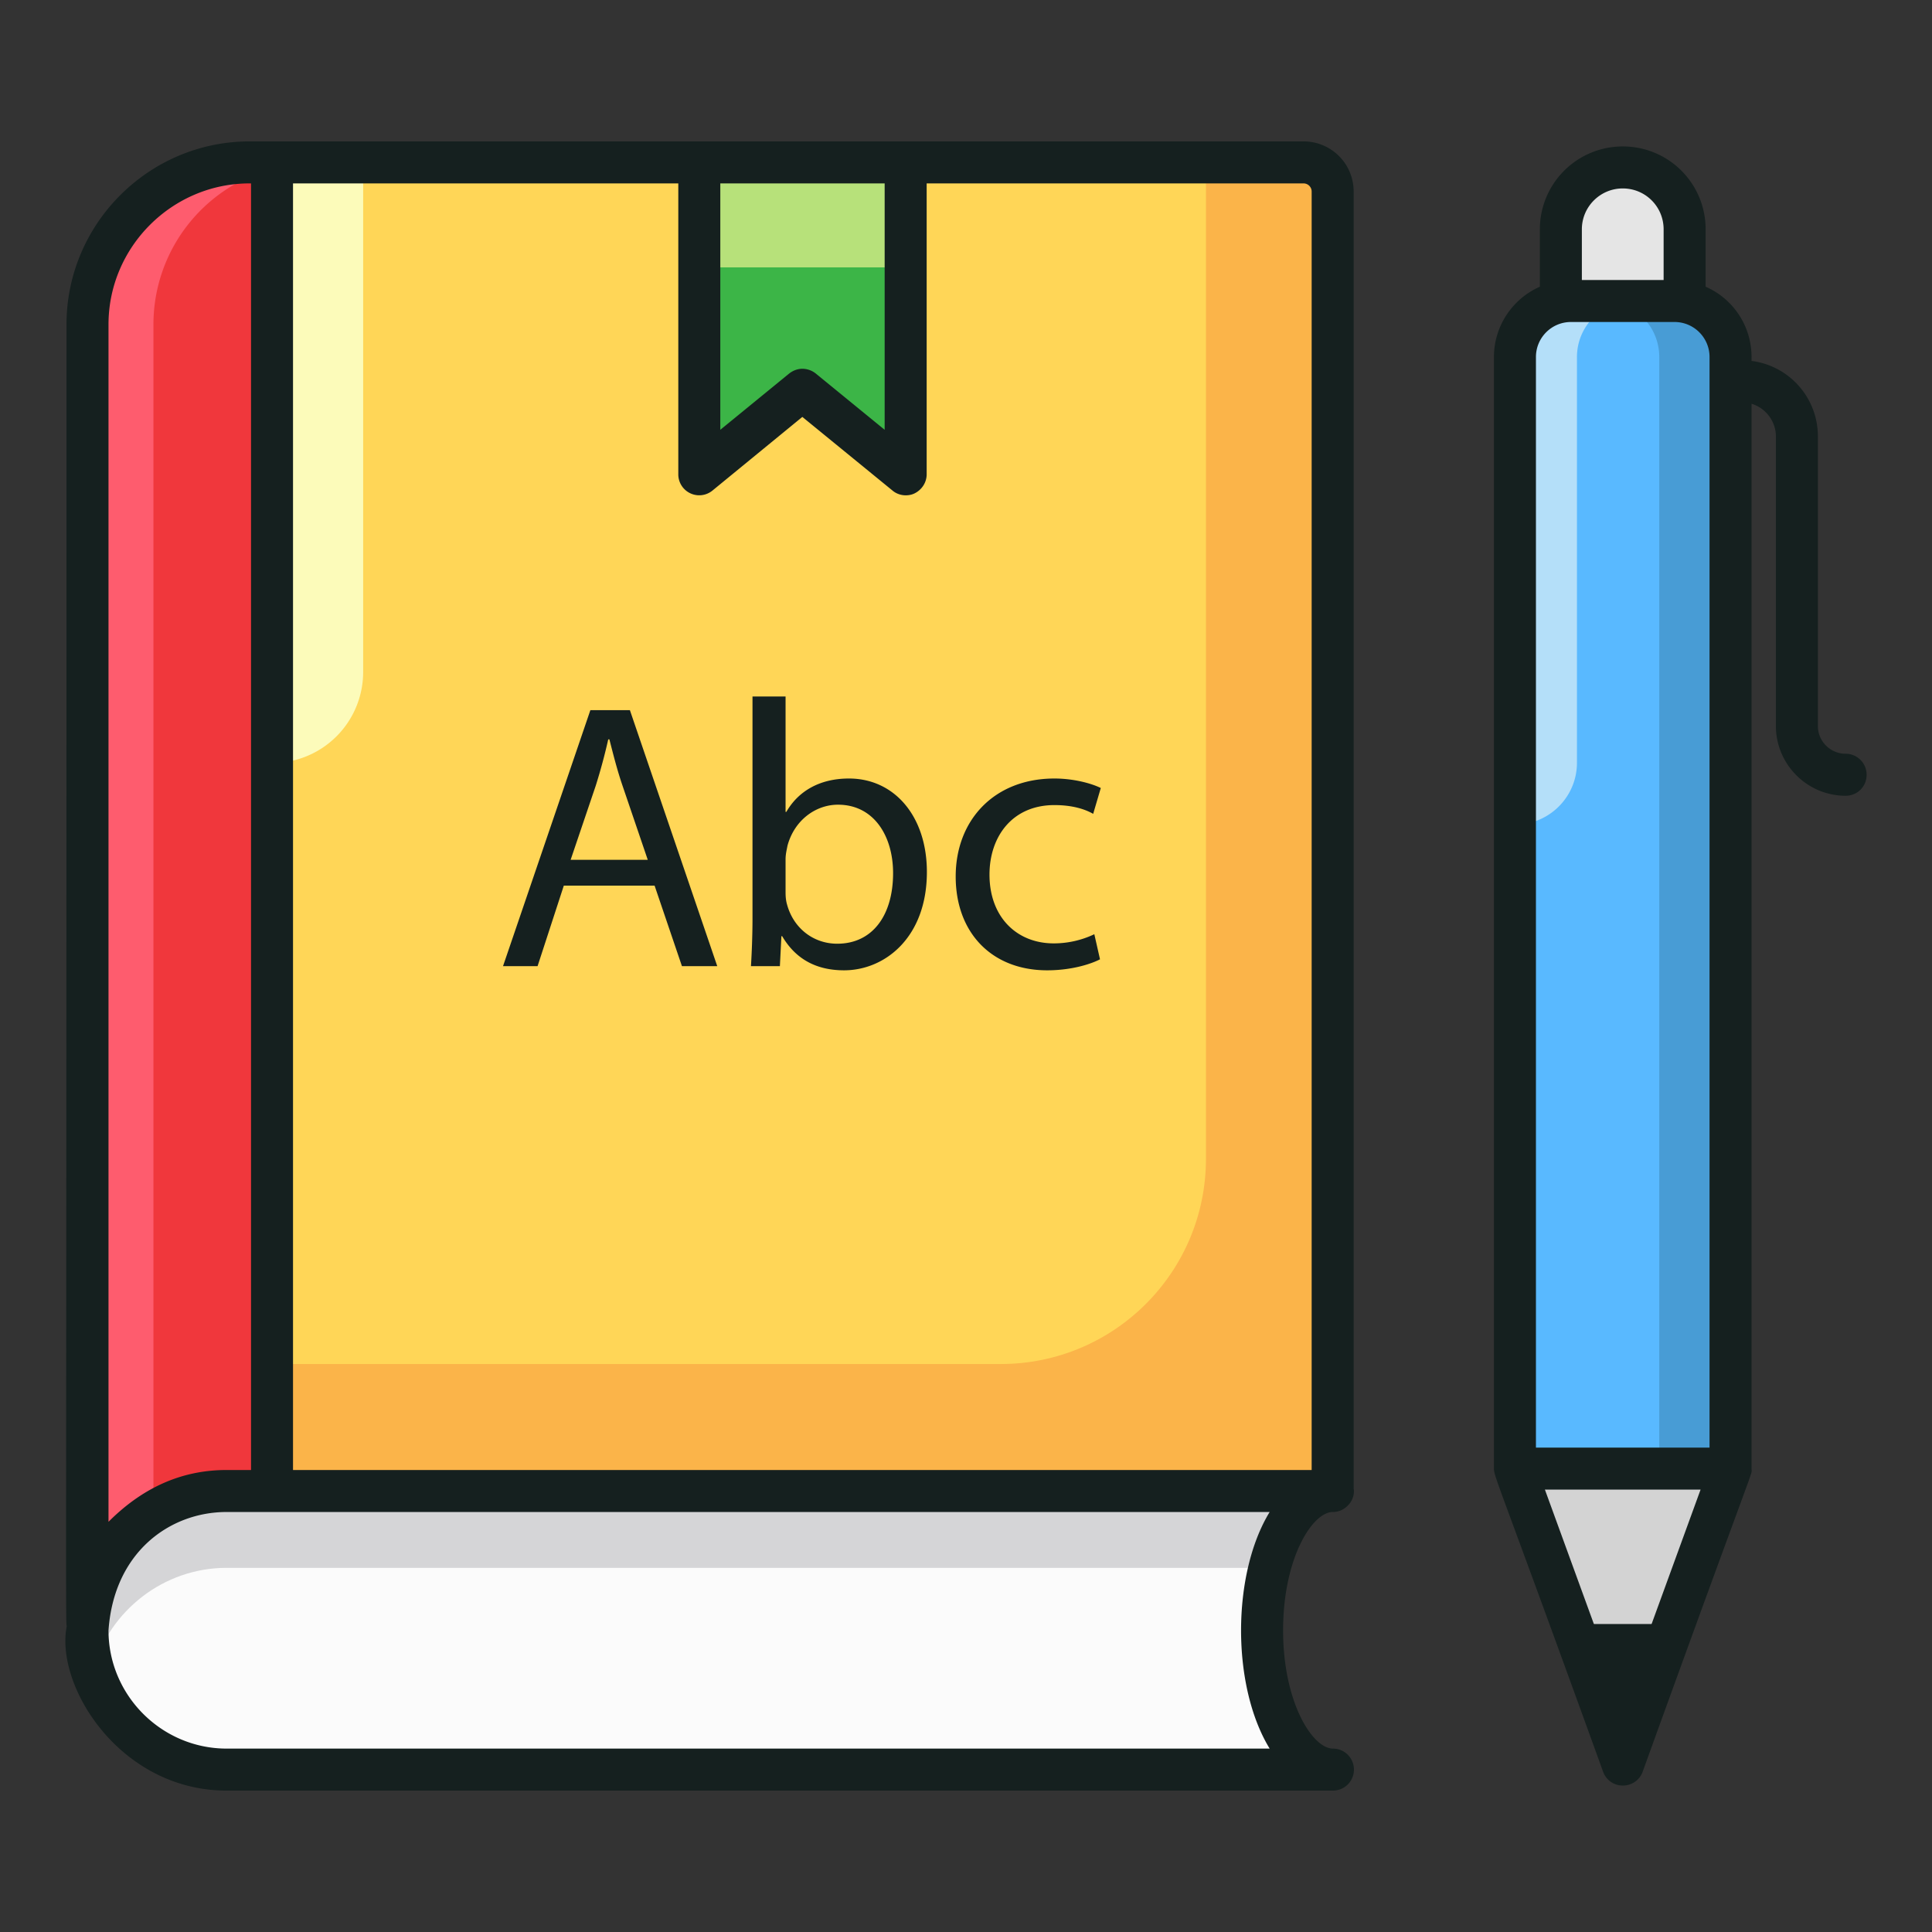
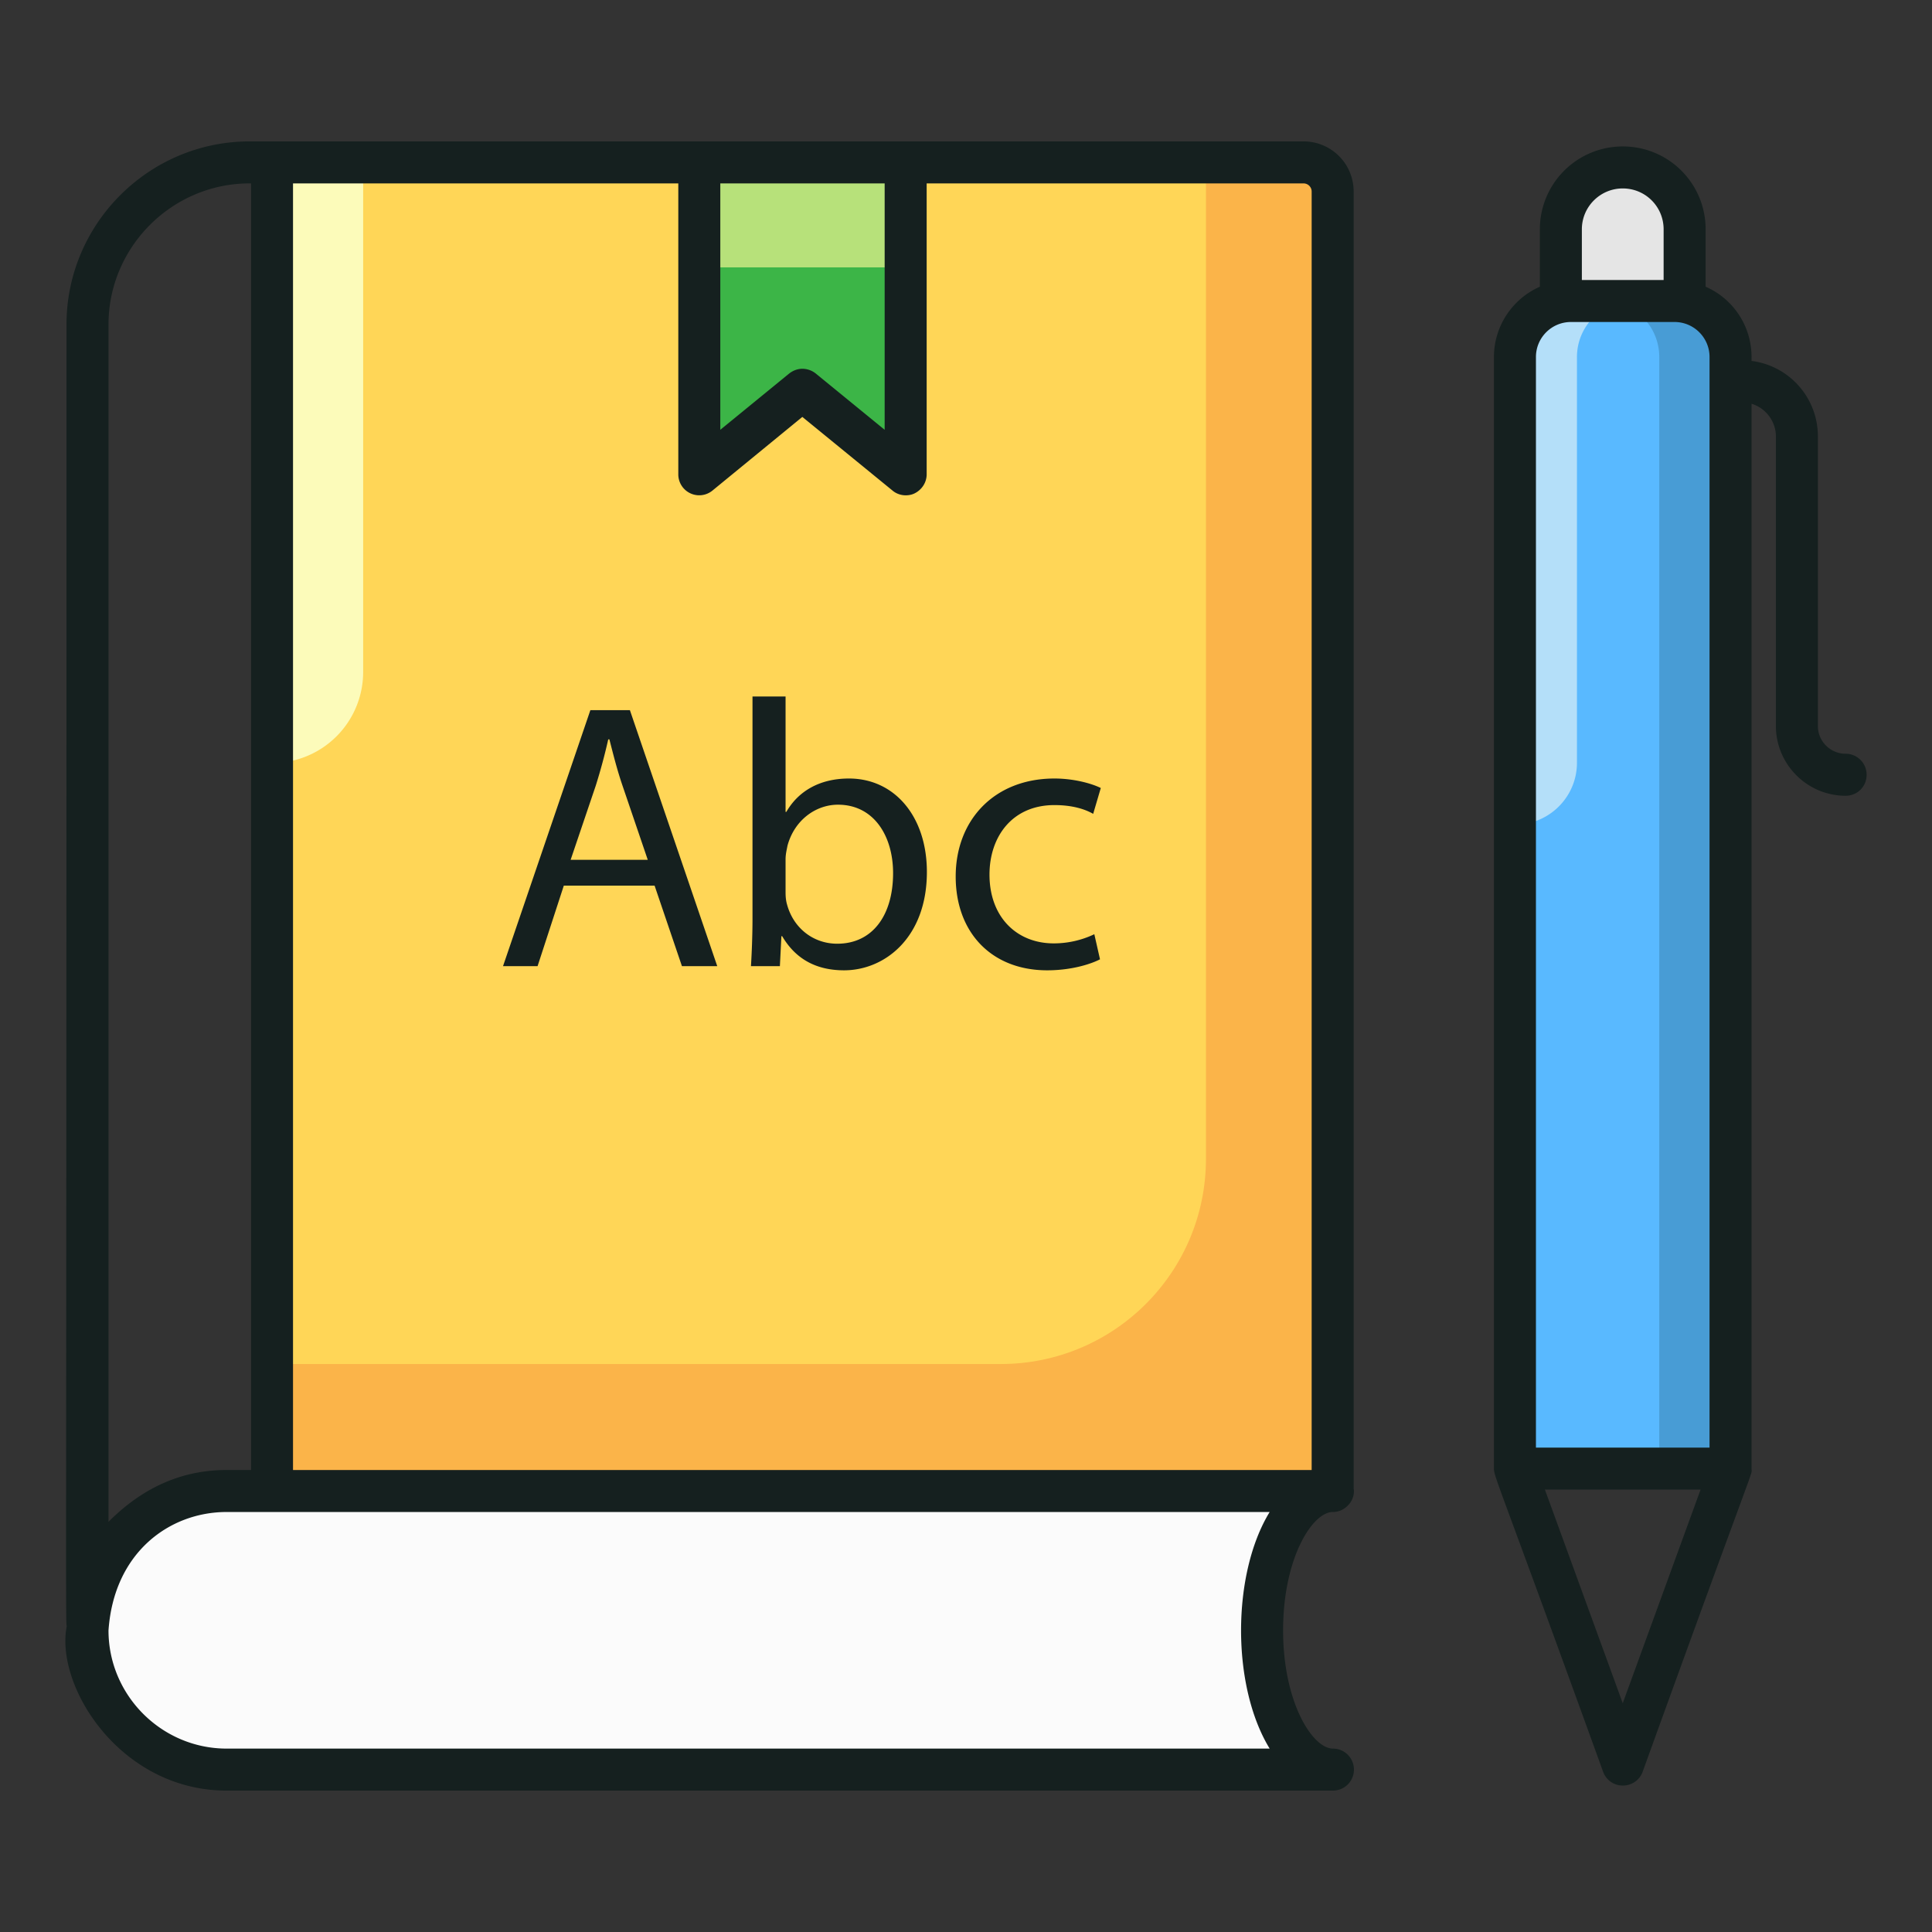
<svg xmlns="http://www.w3.org/2000/svg" viewBox="0 0 69 69" id="english-book">
  <rect x="0" y="0" width="69" height="69" fill="#333333" stroke="none" />
-   <path fill="#e5e5e5" d="M60.169 8.185v2.564h-4.42V8.185a2.21 2.21 0 0 1 4.42 0z" />
+   <path fill="#e5e5e5" d="M60.169 8.185v2.564h-4.42V8.185a2.21 2.21 0 0 1 4.42 0" />
  <path fill="#59b9ff" d="M56.107 10.75h3.702a2 2 0 0 1 2 2v39.7h-7.702v-39.7a2 2 0 0 1 2-2z" />
  <path fill="#489cd5" d="M61.81 12.755v39.7h-2.55v-39.7c0-1.11-.89-2-2-2h2.55a2 2 0 0 1 2 2z" />
  <path fill="#b4dff9" d="M54.11 29.45c1.22 0 2.21-.99 2.21-2.21V12.755c0-1.11.89-2 2-2h-2.21a2 2 0 0 0-2 2V29.45z" />
-   <path fill="#d3d3d3" d="M54.107 52.451h7.702l-3.851 10.573z" />
-   <path fill="#15201f" d="m56.128 58 1.83 5.024L59.788 58z" />
  <path fill="#ffd657" d="M47.6 6.835v46.41H9.72V5.805h36.84c.57 0 1.04.46 1.04 1.03z" />
  <path fill="#fbb449" d="M47.6 6.835v46.41H9.72v-4.53h26.02c4.05 0 7.33-3.28 7.33-7.33V5.805h3.49c.57 0 1.04.46 1.04 1.03z" />
  <path fill="#fcfbba" d="M12.97 24V5.805H9.72V27.25A3.25 3.25 0 0 0 12.97 24z" />
-   <path fill="#f0373c" d="M9.72 5.805v47.44H8.1c-2.66 0-4.84 2.12-4.96 4.75l-.01.01v-46.41c0-3.2 2.59-5.79 5.79-5.79h.8z" />
-   <path fill="#fe5c6e" d="M9.72 5.805v.22a5.768 5.768 0 0 0-4.24 5.57v42.41a4.975 4.975 0 0 0-2.34 3.99l-.01.01v-46.41c0-3.2 2.59-5.79 5.79-5.79h.8z" />
  <path fill="#fbfbfb" d="M47.601 63.198H8.1c-2.736 0-4.974-2.237-4.974-4.971 0-2.743 2.238-4.98 4.974-4.98H47.6c-1.39 0-2.523 2.237-2.523 4.98 0 2.734 1.133 4.97 2.523 4.97z" />
-   <path fill="#d5d5d7" d="M8.1 55.994h37.25c.415-1.626 1.268-2.747 2.252-2.747H8.1c-2.736 0-4.974 2.237-4.974 4.98 0 .476.071.935.198 1.371.6-2.076 2.516-3.604 4.776-3.604z" />
  <path fill="#3cb547" d="M32.346 5.802v11.137l-3.686-3.02-3.687 3.02V5.802z" />
  <path fill="#b7e17a" d="M24.973 5.802h7.373v3.747h-7.373z" />
  <path fill="#15201f" d="M65.915 26.92c-.54 0-.99-.44-.99-.99V15.59c0-1.39-1.03-2.53-2.37-2.7v-.14c0-1.12-.67-2.09-1.64-2.51V8.19c0-1.64-1.32-2.96-2.96-2.96a2.96 2.96 0 0 0-2.96 2.96v2.05c-.96.42-1.64 1.39-1.64 2.51v39.7c0 .299.166.507 3.9 10.83.11.3.39.49.7.49.32 0 .6-.19.71-.49 4.2-11.615 3.89-10.533 3.89-10.83V14.42c.5.15.87.62.87 1.17v10.34c0 1.37 1.12 2.49 2.49 2.49.42 0 .75-.33.75-.75 0-.41-.33-.75-.75-.75zm-9.42-18.73c0-.81.66-1.46 1.46-1.46.81 0 1.46.65 1.46 1.46V10h-2.92V8.19zm-1.64 4.56c0-.69.56-1.25 1.25-1.25h3.7c.69 0 1.25.56 1.25 1.25V51.7h-6.2V12.75zm3.1 48.08-2.78-7.63h5.56l-2.78 7.63zM47.595 54h.01c.2 0 .38-.08.52-.22.14-.13.23-.32.23-.53 0-.02 0-.05-.01-.07V6.84c0-.99-.8-1.79-1.79-1.79H8.915c-3.6 0-6.54 2.94-6.54 6.54 0 46.317-.04 46.379.01 46.48-.429 2.145 1.905 5.88 5.71 5.88h39.51a.749.749 0 1 0 0-1.5c-.73 0-1.78-1.65-1.78-4.22 0-2.58 1.04-4.22 1.77-4.23zm-.75-47.16V52.5h-36.38V6.55h13.76v10.39a.747.747 0 0 0 1.22.58l3.21-2.63 3.22 2.63c.13.11.3.17.47.17.11 0 .22-.02.32-.07.26-.13.43-.39.43-.68V6.55h13.46c.16 0 .29.13.29.29zm-15.25-.29v8.8l-2.46-2.01a.781.781 0 0 0-.48-.17c-.16 0-.33.06-.47.17l-2.46 2.01v-8.8h5.87zm-27.72 47.8V11.59c0-2.77 2.27-5.04 5.04-5.04h.05V52.5h-.87c-1.663 0-3.044.673-4.22 1.85zm41.47 8.1H8.095c-2.32 0-4.22-1.9-4.22-4.22.193-2.794 2.188-4.23 4.22-4.23h37.25c-1.353 2.212-1.37 6.209 0 8.45z" />
  <path fill="#15201f" d="m20.136 31.63-.937 2.875h-1.234l3.12-9.143h1.411l3.12 9.143h-1.261l-.977-2.876h-3.242zm2.998-.923-.896-2.632c-.204-.596-.338-1.14-.474-1.669h-.041a20.298 20.298 0 0 1-.447 1.656l-.896 2.645h2.754zm3.742-5.833h1.18v4.123h.027c.421-.732 1.18-1.193 2.238-1.193 1.628 0 2.782 1.356 2.782 3.337 0 2.346-1.506 3.513-2.957 3.513-.95 0-1.71-.366-2.212-1.22h-.027l-.054 1.071H26.82c.028-.447.055-1.112.055-1.682v-7.949zm1.18 7c0 .149.013.298.054.434.23.84.937 1.396 1.791 1.396 1.261 0 1.995-1.016 1.995-2.522 0-1.317-.68-2.443-1.968-2.443-.8 0-1.56.557-1.804 1.466-.027.149-.068.298-.068.489v1.18zm11.23 2.387c-.311.163-1.004.393-1.885.393-1.981 0-3.269-1.342-3.269-3.35 0-2.022 1.384-3.5 3.526-3.5.693 0 1.33.177 1.656.339l-.272.923c-.284-.163-.732-.313-1.384-.313-1.505 0-2.319 1.126-2.319 2.483 0 1.52.977 2.456 2.293 2.456a3.37 3.37 0 0 0 1.451-.327l.203.896z" />
</svg>